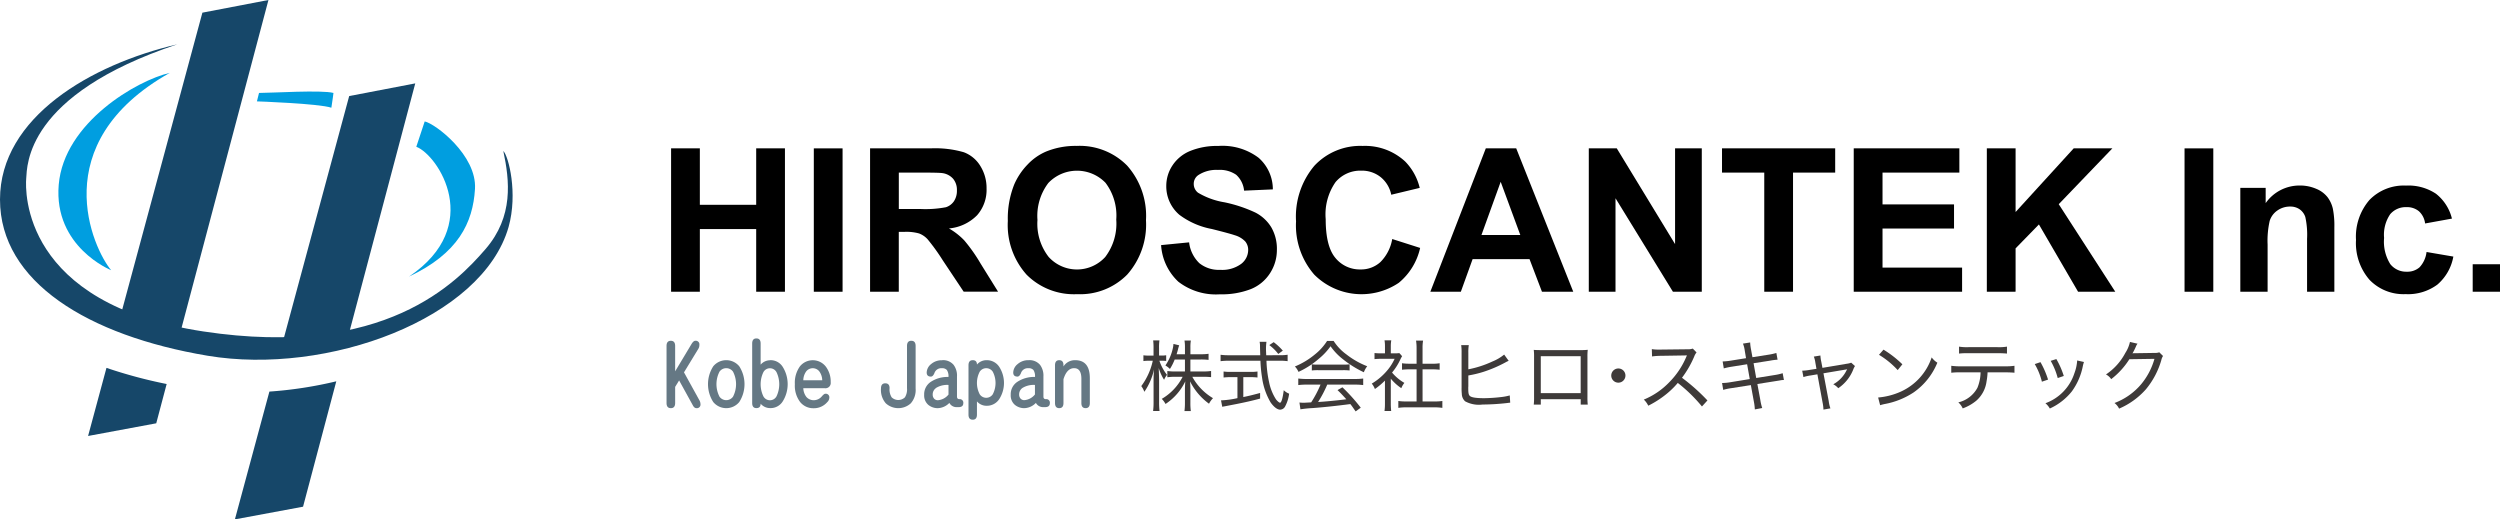
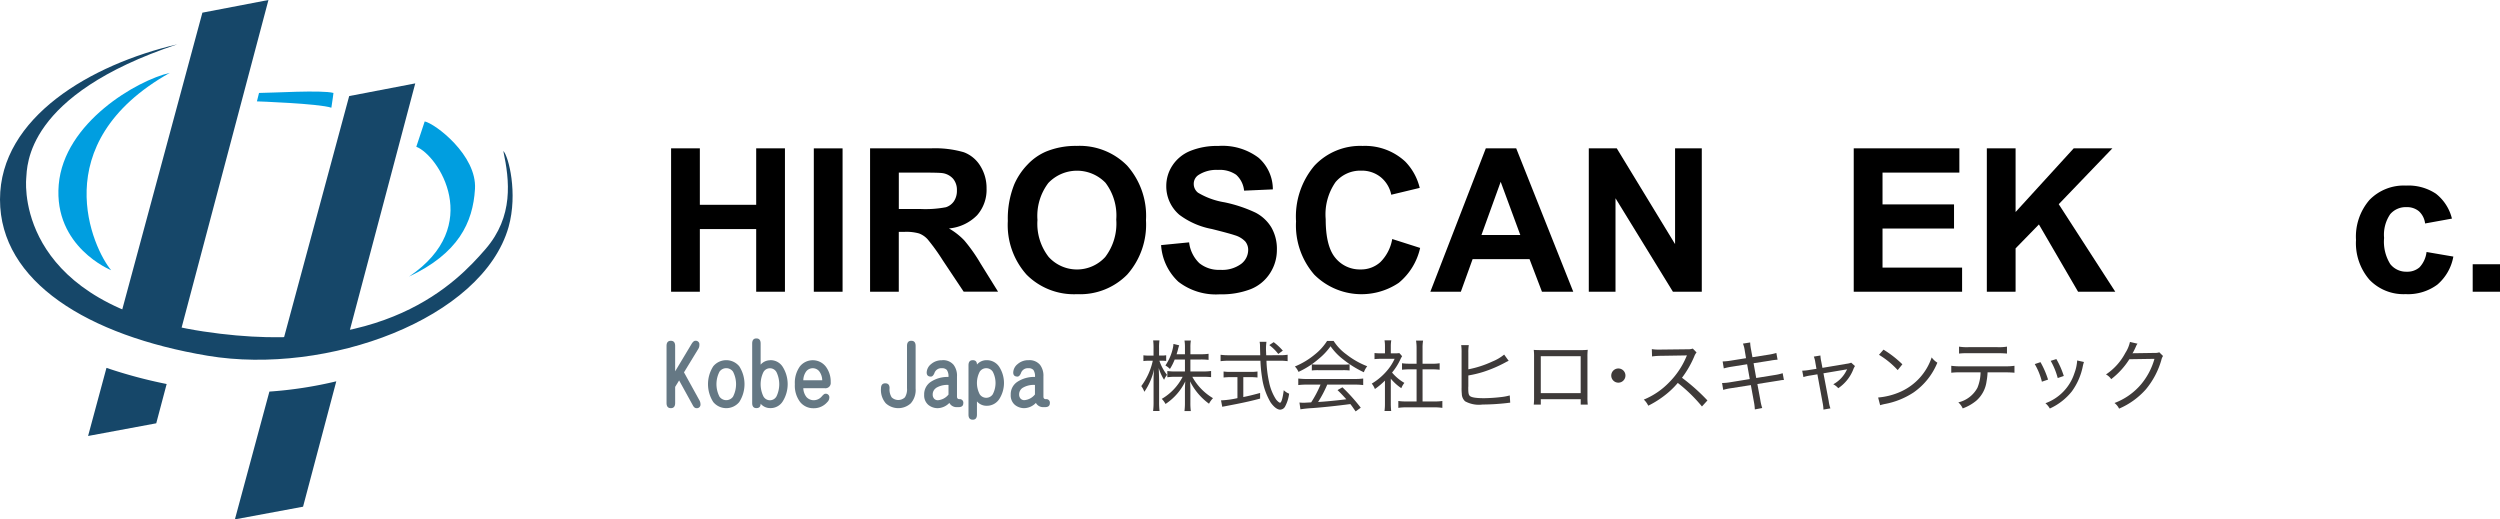
<svg xmlns="http://www.w3.org/2000/svg" id="logo" width="284" height="59" viewBox="0 0 284 59">
  <defs>
    <clipPath id="clip-path">
      <rect id="長方形_4649" data-name="長方形 4649" width="284" height="59" fill="none" />
    </clipPath>
  </defs>
  <g id="グループ_12241" data-name="グループ 12241" clip-path="url(#clip-path)">
    <path id="パス_16040" data-name="パス 16040" d="M98.438,48.923c.147-.245.291-.367.432-.367a.408.408,0,0,1,.461.464.813.813,0,0,1-.116.444l-1.632,2.677,1.738,3.15a.905.905,0,0,1,.135.454.409.409,0,0,1-.461.464c-.154,0-.288-.1-.4-.309l-1.565-2.842-.451.734v1.827q0,.59-.489.59t-.489-.59V49.145q0-.59.489-.589t.489.589v2.88Z" transform="translate(-19.882 -9.842)" fill="#657884" />
    <path id="パス_16041" data-name="パス 16041" d="M105.1,52.014a3.758,3.758,0,0,1,0,4.058,1.917,1.917,0,0,1-2.956,0,3.754,3.754,0,0,1,0-4.058,1.917,1.917,0,0,1,2.956,0m-2.246.609a3.094,3.094,0,0,0,0,2.841.942.942,0,0,0,1.536,0,3.094,3.094,0,0,0,0-2.841.942.942,0,0,0-1.536,0" transform="translate(-21.119 -10.402)" fill="#657884" />
    <path id="パス_16042" data-name="パス 16042" d="M109.94,50.689a1.625,1.625,0,0,1,1.421.773,3.7,3.7,0,0,1,0,3.9,1.625,1.625,0,0,1-1.421.773,1.417,1.417,0,0,1-1.095-.5q0,.5-.48.5t-.48-.58V48.8q0-.579.48-.58t.48.58v2.4a1.42,1.42,0,0,1,1.095-.5m-.787,1.363a3.174,3.174,0,0,0,0,2.725.845.845,0,0,0,1.5,0,3.182,3.182,0,0,0,0-2.725.845.845,0,0,0-1.5,0" transform="translate(-22.437 -9.774)" fill="#657884" />
    <path id="パス_16043" data-name="パス 16043" d="M114.966,54.5a1.733,1.733,0,0,0,.355,1,1.108,1.108,0,0,0,.816.367,1.2,1.2,0,0,0,.931-.435q.259-.3.394-.3a.408.408,0,0,1,.461.464.708.708,0,0,1-.23.482,2,2,0,0,1-1.556.7,1.917,1.917,0,0,1-1.525-.7,3.072,3.072,0,0,1-.605-2.029,3.181,3.181,0,0,1,.576-2.028,1.876,1.876,0,0,1,2.919,0,2.814,2.814,0,0,1,.576,1.807.6.6,0,0,1-.672.676Zm.326-1.9a1.756,1.756,0,0,0-.326,1h2.15a1.762,1.762,0,0,0-.326-1,.948.948,0,0,0-1.5,0" transform="translate(-23.711 -10.402)" fill="#657884" />
    <path id="パス_16044" data-name="パス 16044" d="M126.845,53.387q.489,0,.489.55a1.686,1.686,0,0,0,.24,1.044,1.086,1.086,0,0,0,1.5,0,1.686,1.686,0,0,0,.241-1.044V49.145q0-.591.489-.59t.49.59v4.831a2.3,2.3,0,0,1-.547,1.682,2.107,2.107,0,0,1-2.841,0,2.3,2.3,0,0,1-.547-1.682q0-.59.489-.589" transform="translate(-26.279 -9.842)" fill="#657884" />
    <path id="パス_16045" data-name="パス 16045" d="M134.6,51.319a1.555,1.555,0,0,1,1.3.532,2.042,2.042,0,0,1,.383,1.334v2.27q0,.291.279.29A.4.4,0,0,1,137,56.2q0,.454-.547.454h-.221a.916.916,0,0,1-.816-.483,1.9,1.9,0,0,1-1.354.6,1.674,1.674,0,0,1-1.037-.377,1.407,1.407,0,0,1-.47-1.141,1.687,1.687,0,0,1,.759-1.477,3.454,3.454,0,0,1,2-.552,1.255,1.255,0,0,0-.182-.792.718.718,0,0,0-.576-.2.814.814,0,0,0-.835.551c-.109.265-.244.4-.4.4-.32,0-.48-.154-.48-.464a1.279,1.279,0,0,1,.5-.956,1.821,1.821,0,0,1,1.258-.435m-.691,3.15a.878.878,0,0,0-.384.745.676.676,0,0,0,.173.482.577.577,0,0,0,.413.164,1.724,1.724,0,0,0,1.209-.647V54.131a2.421,2.421,0,0,0-1.411.338" transform="translate(-27.569 -10.402)" fill="#657884" />
    <path id="パス_16046" data-name="パス 16046" d="M139.391,51.319q.48,0,.48.5a1.417,1.417,0,0,1,1.094-.5,1.678,1.678,0,0,1,1.449.773,3.388,3.388,0,0,1,0,3.633,1.679,1.679,0,0,1-1.449.773,1.416,1.416,0,0,1-1.094-.5V57.5q0,.58-.48.58t-.48-.58V51.9q0-.579.48-.58m2.275,3.875a2.765,2.765,0,0,0,0-2.57.887.887,0,0,0-1.478,0,2.765,2.765,0,0,0,0,2.57.887.887,0,0,0,1.478,0" transform="translate(-28.89 -10.402)" fill="#657884" />
    <path id="パス_16047" data-name="パス 16047" d="M147,51.319a1.556,1.556,0,0,1,1.3.532,2.047,2.047,0,0,1,.383,1.334v2.27q0,.291.279.29a.4.4,0,0,1,.451.454q0,.454-.547.454h-.222a.916.916,0,0,1-.815-.483,1.9,1.9,0,0,1-1.354.6,1.674,1.674,0,0,1-1.037-.377,1.407,1.407,0,0,1-.47-1.141,1.686,1.686,0,0,1,.758-1.477,3.452,3.452,0,0,1,2-.552,1.266,1.266,0,0,0-.181-.792.723.723,0,0,0-.577-.2.814.814,0,0,0-.835.551c-.109.265-.244.4-.4.4-.321,0-.48-.154-.48-.464a1.278,1.278,0,0,1,.5-.956A1.823,1.823,0,0,1,147,51.319m-.691,3.15a.878.878,0,0,0-.384.745.676.676,0,0,0,.173.482.577.577,0,0,0,.413.164,1.722,1.722,0,0,0,1.209-.647V54.131a2.419,2.419,0,0,0-1.411.338" transform="translate(-30.15 -10.402)" fill="#657884" />
-     <path id="パス_16048" data-name="パス 16048" d="M153.606,51.318q1.669,0,1.67,2.048v2.822c0,.387-.161.58-.48.58s-.48-.194-.48-.58V53.444q0-1.219-.826-1.217t-1.209,1.256v2.705q0,.58-.48.58t-.481-.58V51.9q0-.58.481-.58t.48.58v.136a1.514,1.514,0,0,1,1.325-.716" transform="translate(-31.471 -10.402)" fill="#657884" />
    <path id="パス_16049" data-name="パス 16049" d="M165.754,50.813a5.256,5.256,0,0,0,.862,1.6,2.436,2.436,0,0,0-.331.561,5.259,5.259,0,0,1-.61-1.342c.017.377.035.824.044,1.368v2.482a7.639,7.639,0,0,0,.051,1.035h-.733a7.642,7.642,0,0,0,.053-1.035V53.164c0-.465.009-.763.052-1.359a7.16,7.16,0,0,1-1.1,2.535,2.39,2.39,0,0,0-.348-.65A7.449,7.449,0,0,0,165,50.813h-.463a3.523,3.523,0,0,0-.6.035V50.19a3.494,3.494,0,0,0,.6.034h.55v-.816a6.579,6.579,0,0,0-.044-.912h.714a5.886,5.886,0,0,0-.043.9v.824H166a2.885,2.885,0,0,0,.523-.034v.649a4.6,4.6,0,0,0-.514-.026Zm1.734-.14a5.924,5.924,0,0,1-.54,1.07,2.332,2.332,0,0,0-.514-.395,5.544,5.544,0,0,0,.845-1.957,2.911,2.911,0,0,0,.07-.491l.653.158a3.949,3.949,0,0,0-.147.509c-.053.193-.087.307-.149.509h.95V49.3a4.57,4.57,0,0,0-.053-.789h.724a4.45,4.45,0,0,0-.052.789v.772h1.2a5.391,5.391,0,0,0,.863-.052v.693a7.033,7.033,0,0,0-.871-.044h-1.194v1.359h1.472a6.172,6.172,0,0,0,.881-.053v.7c-.28-.026-.541-.043-.881-.043h-1.255a6.4,6.4,0,0,0,2.352,2.43,2.557,2.557,0,0,0-.452.631,7.061,7.061,0,0,1-2.154-2.535c.036.57.036.684.036.974v1.447a6.612,6.612,0,0,0,.052.948H168.6a7.076,7.076,0,0,0,.053-.957v-1.4c0-.325.017-.685.043-1.018a6.418,6.418,0,0,1-2.248,2.57,2.411,2.411,0,0,0-.427-.58,6.1,6.1,0,0,0,2.371-2.508h-.837a6.349,6.349,0,0,0-.9.053v-.71a6.255,6.255,0,0,0,.9.053h1.1V50.673Z" transform="translate(-34.045 -9.83)" fill="#3e3a39" />
    <path id="パス_16050" data-name="パス 16050" d="M181.839,50.222a5.15,5.15,0,0,0,.845-.053V50.9a6.884,6.884,0,0,0-.931-.052h-1.472a12.873,12.873,0,0,0,.3,2.447,5.647,5.647,0,0,0,.785,1.948c.156.2.365.376.453.376.156,0,.3-.465.427-1.421a1.782,1.782,0,0,0,.609.395,4.209,4.209,0,0,1-.453,1.448.667.667,0,0,1-.566.368c-.322,0-.723-.307-1.08-.816a7.575,7.575,0,0,1-.975-2.815,15.422,15.422,0,0,1-.185-1.929H176a7.768,7.768,0,0,0-.932.052v-.728a6.6,6.6,0,0,0,.932.053h3.573c-.017-.553-.017-.553-.026-1.044a2.377,2.377,0,0,0-.044-.482h.776a6.134,6.134,0,0,0-.053.8c0,.132.009.306.026.728Zm-5.619,2.491a7.03,7.03,0,0,0-.811.043v-.683a5.075,5.075,0,0,0,.819.044h2.222a4.966,4.966,0,0,0,.811-.044v.683a7,7,0,0,0-.8-.043h-.811v2.264c.592-.124.932-.2,1.909-.465v.639c-.958.255-1.655.412-2.675.615-.07.017-.54.105-1.4.272-.112.017-.139.026-.227.043l-.139-.728a10.189,10.189,0,0,0,1.865-.254V52.713Zm5.4-2.632a5.118,5.118,0,0,0-1.019-1.009l.5-.333a6.6,6.6,0,0,1,1.037.965Z" transform="translate(-36.41 -9.871)" fill="#3e3a39" />
    <path id="パス_16051" data-name="パス 16051" d="M190.126,48.574a5.6,5.6,0,0,0,1.456,1.535,9.194,9.194,0,0,0,2.36,1.342,2.613,2.613,0,0,0-.383.684,11.738,11.738,0,0,1-2.362-1.473,6.7,6.7,0,0,1-1.419-1.482,7.131,7.131,0,0,1-1.343,1.43,9.5,9.5,0,0,1-2.3,1.482,2.035,2.035,0,0,0-.409-.614A8.729,8.729,0,0,0,188,50.109a6.189,6.189,0,0,0,1.385-1.535Zm-3.015,4.965a7.488,7.488,0,0,0-1,.052v-.745a7.735,7.735,0,0,0,1,.053h5.376a7.465,7.465,0,0,0,1-.053v.745a7.493,7.493,0,0,0-1-.052H189.4a12.746,12.746,0,0,1-1.038,1.973c.8-.044,2.092-.167,3.207-.308-.436-.482-.6-.658-1-1.043l.558-.317a20.168,20.168,0,0,1,2.082,2.316l-.584.421c-.306-.439-.409-.6-.6-.833-1.464.193-3,.36-4.3.456a12.979,12.979,0,0,0-1.369.14l-.112-.773a4.21,4.21,0,0,0,.453.027c.122,0,.122,0,.88-.044a12.544,12.544,0,0,0,1.063-2.017Zm.541-2.307a5.069,5.069,0,0,0,.707.035h2.831a5.637,5.637,0,0,0,.75-.035v.7a5.823,5.823,0,0,0-.741-.035h-2.849a5.42,5.42,0,0,0-.7.035Z" transform="translate(-38.627 -9.846)" fill="#3e3a39" />
    <path id="パス_16052" data-name="パス 16052" d="M198.917,55.654a7.364,7.364,0,0,0,.044.869H198.2a5.956,5.956,0,0,0,.051-.877V53.066a8.311,8.311,0,0,1-1.141.957,2.142,2.142,0,0,0-.357-.615,6.906,6.906,0,0,0,1.567-1.28,5.8,5.8,0,0,0,1.029-1.535h-1.568a6.125,6.125,0,0,0-.715.035v-.693a5.869,5.869,0,0,0,.688.034h.5v-.8a3.855,3.855,0,0,0-.051-.675h.767a3.783,3.783,0,0,0-.053.693v.78h.471a3,3,0,0,0,.5-.026l.314.352a3.19,3.19,0,0,0-.2.368,6.706,6.706,0,0,1-.943,1.491,5.209,5.209,0,0,0,1.4,1.175,2.391,2.391,0,0,0-.349.6,5.536,5.536,0,0,1-1.194-1.079Zm3.608-.218h1.29a6.466,6.466,0,0,0,.958-.053v.781a6.216,6.216,0,0,0-.958-.061h-3.094a5.954,5.954,0,0,0-.95.061v-.781a6.637,6.637,0,0,0,.958.053h1.116V51.786h-.8a8.173,8.173,0,0,0-.855.045v-.737a5.546,5.546,0,0,0,.855.053h.8v-1.8a5.412,5.412,0,0,0-.061-.824h.8a4.446,4.446,0,0,0-.061.824v1.8h1.089a4.6,4.6,0,0,0,.853-.053v.737a8.021,8.021,0,0,0-.853-.045h-1.089Z" transform="translate(-40.921 -9.83)" fill="#3e3a39" />
    <path id="パス_16053" data-name="パス 16053" d="M210.391,51.924a11.656,11.656,0,0,0,2.727-.886,5.119,5.119,0,0,0,1.342-.789l.514.71a2.807,2.807,0,0,0-.375.184,14.877,14.877,0,0,1-2.527,1.079,12.669,12.669,0,0,1-1.681.4v1.237a.2.2,0,0,1-.009.061v.1c0,.588.035.78.174.921.175.175.706.263,1.638.263a18.644,18.644,0,0,0,2.013-.14,5.9,5.9,0,0,0,.889-.175l.052.824c-.114.009-.114.009-.383.044a25.784,25.784,0,0,1-2.763.167,3.252,3.252,0,0,1-1.978-.368,1.17,1.17,0,0,1-.375-.852,6.255,6.255,0,0,1-.025-.718V50.038a5.6,5.6,0,0,0-.044-.859h.863a4.929,4.929,0,0,0-.052.868Z" transform="translate(-43.588 -9.969)" fill="#3e3a39" />
    <path id="パス_16054" data-name="パス 16054" d="M220.787,55.453v.614h-.8a7.163,7.163,0,0,0,.035-.859v-4.57a6.071,6.071,0,0,0-.035-.789c.27.018.47.026.871.026h4.4a7.281,7.281,0,0,0,.863-.035,6.229,6.229,0,0,0-.035.8V55.2a7.148,7.148,0,0,0,.035.868h-.8v-.614Zm4.53-4.886h-4.531V54.76h4.531Z" transform="translate(-45.752 -10.102)" fill="#3e3a39" />
    <path id="パス_16055" data-name="パス 16055" d="M232.714,53.309a.806.806,0,1,1-.8-.808.8.8,0,0,1,.8.808" transform="translate(-48.064 -10.642)" fill="#3e3a39" />
    <path id="パス_16056" data-name="パス 16056" d="M242.377,56.242a17.422,17.422,0,0,0-2.745-2.675,9.655,9.655,0,0,1-1.655,1.544,11.068,11.068,0,0,1-1.7,1.044,2.294,2.294,0,0,0-.505-.694,8.441,8.441,0,0,0,2.884-1.964,9.132,9.132,0,0,0,1.935-2.877.648.648,0,0,1,.053-.114c.007-.026.017-.035.025-.07-.1.009-.1.009-2.962.053a7.233,7.233,0,0,0-1,.07l-.025-.833a4.455,4.455,0,0,0,.828.053h.192l3.014-.035a1.626,1.626,0,0,0,.619-.079l.428.439a1.54,1.54,0,0,0-.254.439,11.33,11.33,0,0,1-1.4,2.438A22,22,0,0,1,243,55.557Z" transform="translate(-49.035 -10.067)" fill="#3e3a39" />
    <path id="パス_16057" data-name="パス 16057" d="M249.581,49.741a3.278,3.278,0,0,0-.209-.816l.82-.132a5.129,5.129,0,0,0,.1.807l.158.869,1.847-.289a6.549,6.549,0,0,0,.87-.193l.139.763a6.875,6.875,0,0,0-.871.114l-1.856.289.3,1.676,2.075-.333a5.868,5.868,0,0,0,.931-.21l.14.772a1.984,1.984,0,0,0-.393.035c-.044.009-.086.018-.139.026-.1.018-.226.035-.383.061l-2.1.333.331,1.79a5.775,5.775,0,0,0,.219.938l-.837.159a6.091,6.091,0,0,0-.122-.948l-.331-1.815-2.24.351a6.057,6.057,0,0,0-.9.193l-.13-.781a5.751,5.751,0,0,0,.932-.088l2.213-.36-.3-1.684-1.7.272a7.73,7.73,0,0,0-.95.2l-.13-.789a7.169,7.169,0,0,0,.966-.1l1.691-.271Z" transform="translate(-51.373 -9.89)" fill="#3e3a39" />
    <path id="パス_16058" data-name="パス 16058" d="M259.984,51.46a2.9,2.9,0,0,0-.174-.684l.748-.123a4.348,4.348,0,0,0,.1.71l.131.693,2.755-.465a2.161,2.161,0,0,0,.513-.123l.428.386a1.846,1.846,0,0,0-.2.4,4.586,4.586,0,0,1-1.7,2.114,1.834,1.834,0,0,0-.566-.446,3.59,3.59,0,0,0,1.533-1.632.3.3,0,0,0,.043-.079,1.117,1.117,0,0,1-.252.053l-2.439.411.6,3.167a3.8,3.8,0,0,0,.192.816l-.792.14a4.653,4.653,0,0,0-.105-.833l-.584-3.175-.777.132a4.531,4.531,0,0,0-.809.183l-.139-.728a5.117,5.117,0,0,0,.836-.088l.784-.122Z" transform="translate(-53.76 -10.268)" fill="#3e3a39" />
    <path id="パス_16059" data-name="パス 16059" d="M269.381,55.255a7.893,7.893,0,0,0,2.553-.658,6.549,6.549,0,0,0,3.53-3.9,2.209,2.209,0,0,0,.645.6,7.626,7.626,0,0,1-2.693,3.378,8.871,8.871,0,0,1-3.268,1.316,4.465,4.465,0,0,0-.539.14Zm.61-5.438a12.01,12.01,0,0,1,2.144,1.666l-.532.658a9.687,9.687,0,0,0-2.125-1.737Z" transform="translate(-56.025 -10.098)" fill="#3e3a39" />
    <path id="パス_16060" data-name="パス 16060" d="M283.995,52.309a6.987,6.987,0,0,1-.113,1.009,3.517,3.517,0,0,1-1.177,2.219,5.224,5.224,0,0,1-1.533.869,2,2,0,0,0-.5-.685,3.322,3.322,0,0,0,2.17-1.658,4.805,4.805,0,0,0,.357-1.754h-2.266a8.439,8.439,0,0,0-1.062.044v-.789a7.276,7.276,0,0,0,1.08.061h5.02a6.976,6.976,0,0,0,1.079-.061v.789c-.278-.026-.609-.044-1.072-.044Zm-3.242-2.921a5.467,5.467,0,0,0,1.072.061h3.295a5.511,5.511,0,0,0,1.08-.061v.789a10.707,10.707,0,0,0-1.072-.043h-3.31a8.085,8.085,0,0,0-1.064.043Z" transform="translate(-58.207 -10.011)" fill="#3e3a39" />
    <path id="パス_16061" data-name="パス 16061" d="M292.493,51.51a10.033,10.033,0,0,1,.861,1.983l-.7.237a7.425,7.425,0,0,0-.811-2Zm4.94-.018a4.163,4.163,0,0,0-.114.4,7.262,7.262,0,0,1-1.255,2.93,6.773,6.773,0,0,1-2.509,1.956,2.244,2.244,0,0,0-.5-.6,5.4,5.4,0,0,0,3.293-3.412,4.943,4.943,0,0,0,.314-1.447Zm-3.136-.333a9.475,9.475,0,0,1,.844,1.921l-.688.237a8.138,8.138,0,0,0-.8-1.956Z" transform="translate(-60.695 -10.37)" fill="#3e3a39" />
    <path id="パス_16062" data-name="パス 16062" d="M305.648,48.919a1.151,1.151,0,0,0-.192.342,7.828,7.828,0,0,1-.384.764A.766.766,0,0,1,305.29,50h.1c1.22-.018,1.96-.027,2.222-.035a1.25,1.25,0,0,0,.505-.07l.427.42a1.293,1.293,0,0,0-.191.456,9.131,9.131,0,0,1-1.752,3.325,8.567,8.567,0,0,1-3.05,2.2,1.756,1.756,0,0,0-.523-.64,7.308,7.308,0,0,0,3.05-2.157,7.779,7.779,0,0,0,1.491-2.86l-2.85.044a8.8,8.8,0,0,1-2.065,2.264,1.609,1.609,0,0,0-.592-.535,6.678,6.678,0,0,0,2.2-2.447,3.755,3.755,0,0,0,.523-1.246Z" transform="translate(-62.823 -9.875)" fill="#3e3a39" />
    <path id="パス_16063" data-name="パス 16063" d="M96.255,37.427V21.139h3.267v6.41h6.4v-6.41h3.267V37.427h-3.267V30.305h-6.4v7.121Z" transform="translate(-20.019 -4.285)" />
    <rect id="長方形_4646" data-name="長方形 4646" width="3.267" height="16.287" transform="translate(92.449 16.855)" />
    <path id="パス_16064" data-name="パス 16064" d="M124.794,37.426V21.139h6.876a11.714,11.714,0,0,1,3.768.439,3.721,3.721,0,0,1,1.882,1.561,4.715,4.715,0,0,1,.707,2.566,4.364,4.364,0,0,1-1.071,3.027,5.121,5.121,0,0,1-3.2,1.505A7.66,7.66,0,0,1,135.5,31.6a18.589,18.589,0,0,1,1.86,2.645l1.975,3.177h-3.907l-2.362-3.544a23.1,23.1,0,0,0-1.722-2.394,2.5,2.5,0,0,0-.982-.678,5.352,5.352,0,0,0-1.644-.183h-.662v6.8Zm3.266-9.4h2.417a12.422,12.422,0,0,0,2.935-.2,1.766,1.766,0,0,0,.916-.689,2.137,2.137,0,0,0,.331-1.223,1.958,1.958,0,0,0-.436-1.327,1.991,1.991,0,0,0-1.23-.639q-.4-.056-2.384-.057h-2.55Z" transform="translate(-25.954 -4.285)" />
    <path id="パス_16065" data-name="パス 16065" d="M144.552,29.313a10.413,10.413,0,0,1,.741-4.178A7.639,7.639,0,0,1,146.8,22.9a6.3,6.3,0,0,1,2.092-1.467,8.841,8.841,0,0,1,3.487-.644,7.57,7.57,0,0,1,5.722,2.233,8.6,8.6,0,0,1,2.146,6.21,8.564,8.564,0,0,1-2.13,6.172,7.509,7.509,0,0,1-5.694,2.228,7.587,7.587,0,0,1-5.74-2.216,8.445,8.445,0,0,1-2.131-6.1m3.367-.111a6.127,6.127,0,0,0,1.269,4.194,4.343,4.343,0,0,0,6.429.01,6.252,6.252,0,0,0,1.253-4.25,6.156,6.156,0,0,0-1.22-4.177,4.5,4.5,0,0,0-6.495.018,6.178,6.178,0,0,0-1.236,4.2" transform="translate(-30.063 -4.214)" />
    <path id="パス_16066" data-name="パス 16066" d="M166.542,32.057l3.178-.312a3.9,3.9,0,0,0,1.164,2.366,3.508,3.508,0,0,0,2.368.756,3.621,3.621,0,0,0,2.378-.672,2,2,0,0,0,.8-1.572,1.489,1.489,0,0,0-.336-.983,2.684,2.684,0,0,0-1.176-.7q-.573-.2-2.616-.712a8.854,8.854,0,0,1-3.686-1.611,4.25,4.25,0,0,1-1.49-3.278,4.207,4.207,0,0,1,.7-2.327,4.4,4.4,0,0,1,2.02-1.65,8.022,8.022,0,0,1,3.183-.567,6.8,6.8,0,0,1,4.586,1.344,4.76,4.76,0,0,1,1.617,3.589l-3.267.144a2.793,2.793,0,0,0-.9-1.805,3.274,3.274,0,0,0-2.069-.55,3.717,3.717,0,0,0-2.23.588,1.19,1.19,0,0,0-.519,1.012,1.252,1.252,0,0,0,.486.988,8.5,8.5,0,0,0,3,1.089,15.788,15.788,0,0,1,3.525,1.172,4.557,4.557,0,0,1,1.789,1.655,4.871,4.871,0,0,1,.644,2.594,4.821,4.821,0,0,1-.771,2.622,4.644,4.644,0,0,1-2.185,1.817,9.129,9.129,0,0,1-3.521.594,6.978,6.978,0,0,1-4.713-1.428,6.224,6.224,0,0,1-1.963-4.16" transform="translate(-34.637 -4.214)" />
    <path id="パス_16067" data-name="パス 16067" d="M196.823,31.368l3.167,1.011a7.15,7.15,0,0,1-2.423,3.96,7.583,7.583,0,0,1-9.6-.922,8.516,8.516,0,0,1-2.074-6.06,8.94,8.94,0,0,1,2.085-6.316,7.13,7.13,0,0,1,5.486-2.25,6.706,6.706,0,0,1,4.823,1.767,6.436,6.436,0,0,1,1.655,3l-3.234.778a3.454,3.454,0,0,0-1.2-2A3.415,3.415,0,0,0,193.3,23.6a3.672,3.672,0,0,0-2.919,1.3,6.4,6.4,0,0,0-1.12,4.211q0,3.089,1.1,4.4a3.574,3.574,0,0,0,2.87,1.312,3.261,3.261,0,0,0,2.241-.834,4.845,4.845,0,0,0,1.346-2.622" transform="translate(-38.662 -4.214)" />
    <path id="パス_16068" data-name="パス 16068" d="M221.389,37.426h-3.555l-1.412-3.7h-6.468l-1.335,3.7h-3.465l6.3-16.287h3.455Zm-6.015-6.444-2.229-6.044-2.185,6.044Z" transform="translate(-42.667 -4.285)" />
    <path id="パス_16069" data-name="パス 16069" d="M227.881,37.427V21.139h3.179l6.622,10.877V21.139h3.035V37.427h-3.278l-6.523-10.621V37.427Z" transform="translate(-47.394 -4.285)" />
-     <path id="パス_16070" data-name="パス 16070" d="M251.787,37.427V23.894h-4.8V21.139h12.857v2.755h-4.789V37.427Z" transform="translate(-51.367 -4.285)" />
    <path id="パス_16071" data-name="パス 16071" d="M265.881,37.427V21.139h12v2.755h-8.729v3.612h8.123v2.743h-8.123v4.434h9.039v2.743Z" transform="translate(-55.297 -4.285)" />
    <path id="パス_16072" data-name="パス 16072" d="M284.971,37.427V21.139h3.267v7.232l6.6-7.232h4.393l-6.091,6.343,6.422,9.944h-4.226l-4.448-7.644L288.238,32.5v4.922Z" transform="translate(-59.267 -4.285)" />
-     <rect id="長方形_4647" data-name="長方形 4647" width="3.267" height="16.287" transform="translate(248.164 16.855)" />
-     <path id="パス_16073" data-name="パス 16073" d="M332.011,38.5h-3.1V32.478a9.324,9.324,0,0,0-.2-2.472,1.731,1.731,0,0,0-.645-.872,1.841,1.841,0,0,0-1.077-.311,2.474,2.474,0,0,0-1.445.444,2.24,2.24,0,0,0-.878,1.178,10.2,10.2,0,0,0-.238,2.712V38.5h-3.1V26.7h2.88v1.733a4.686,4.686,0,0,1,3.863-2,4.613,4.613,0,0,1,1.876.372,3.153,3.153,0,0,1,1.286.95,3.471,3.471,0,0,1,.607,1.312,9.8,9.8,0,0,1,.171,2.1Z" transform="translate(-66.828 -5.358)" />
    <path id="パス_16074" data-name="パス 16074" d="M348.827,30.19l-3.056.555a2.238,2.238,0,0,0-.7-1.388,2.105,2.105,0,0,0-1.419-.467,2.31,2.31,0,0,0-1.849.806,4.151,4.151,0,0,0-.69,2.694,4.8,4.8,0,0,0,.7,2.966,2.294,2.294,0,0,0,1.883.867,2.085,2.085,0,0,0,1.445-.5,3.062,3.062,0,0,0,.794-1.739l3.045.521a5.442,5.442,0,0,1-1.82,3.188,5.608,5.608,0,0,1-3.609,1.078,5.349,5.349,0,0,1-4.1-1.633,6.36,6.36,0,0,1-1.529-4.522,6.375,6.375,0,0,1,1.534-4.549,5.432,5.432,0,0,1,4.15-1.627,5.638,5.638,0,0,1,3.4.927,5.143,5.143,0,0,1,1.815,2.828" transform="translate(-70.28 -5.358)" />
    <rect id="長方形_4648" data-name="長方形 4648" width="3.102" height="3.122" transform="translate(280.898 30.019)" />
    <path id="パス_16075" data-name="パス 16075" d="M20.132,6.317C10.364,8.594,0,14.591,0,23.944s10.006,15.47,23.587,17.748S54.8,37.5,57.776,27.063c1.072-3.838,0-8.036-.6-8.636.715,3.358,1.191,7.436-2.025,11.153S43.719,42.052,23.11,38.934,2.859,22.985,2.978,21.547s-.119-9.473,17.154-15.23" transform="translate(0 -1.28)" fill="#164769" />
    <path id="パス_16076" data-name="パス 16076" d="M47.638,41.647l7.89-29.766-7.505,1.44L40.172,42.4a39.2,39.2,0,0,0,7.466-.75" transform="translate(-8.355 -2.409)" fill="#164769" />
    <path id="パス_16077" data-name="パス 16077" d="M33.691,70.013l7.743-1.439L45.21,54.329a46.087,46.087,0,0,1-7.6,1.168Z" transform="translate(-7.007 -11.013)" fill="#164769" />
    <path id="パス_16078" data-name="パス 16078" d="M12.634,60.151l7.743-1.44,1.183-4.463a54.8,54.8,0,0,1-6.837-1.834Z" transform="translate(-2.628 -10.624)" fill="#164769" />
    <path id="パス_16079" data-name="パス 16079" d="M23.752,38.8,34.037,0,26.532,1.439,17.026,36.646A33.6,33.6,0,0,0,23.752,38.8" transform="translate(-3.541)" fill="#164769" />
    <path id="パス_16080" data-name="パス 16080" d="M21.04,10.378c-3.693.84-12.032,5.636-12.627,12.711S14.369,32.8,14.369,32.8c-2.025-2.4-7.624-14.39,6.671-22.425" transform="translate(-1.742 -2.104)" fill="#009ee0" />
    <path id="パス_16081" data-name="パス 16081" d="M37.088,13.2l-.238.958s7.028.241,8.457.72c.12-.72.238-1.678.238-1.678-1.31-.36-7.028,0-8.458,0" transform="translate(-7.664 -2.642)" fill="#009ee0" />
    <path id="パス_16082" data-name="パス 16082" d="M60.446,17.3l-.954,2.878c2.5.96,7.743,8.994-.833,14.75,5.6-2.637,7.266-6.116,7.5-9.953s-4.527-7.435-5.718-7.676" transform="translate(-12.2 -3.506)" fill="#009ee0" />
  </g>
</svg>